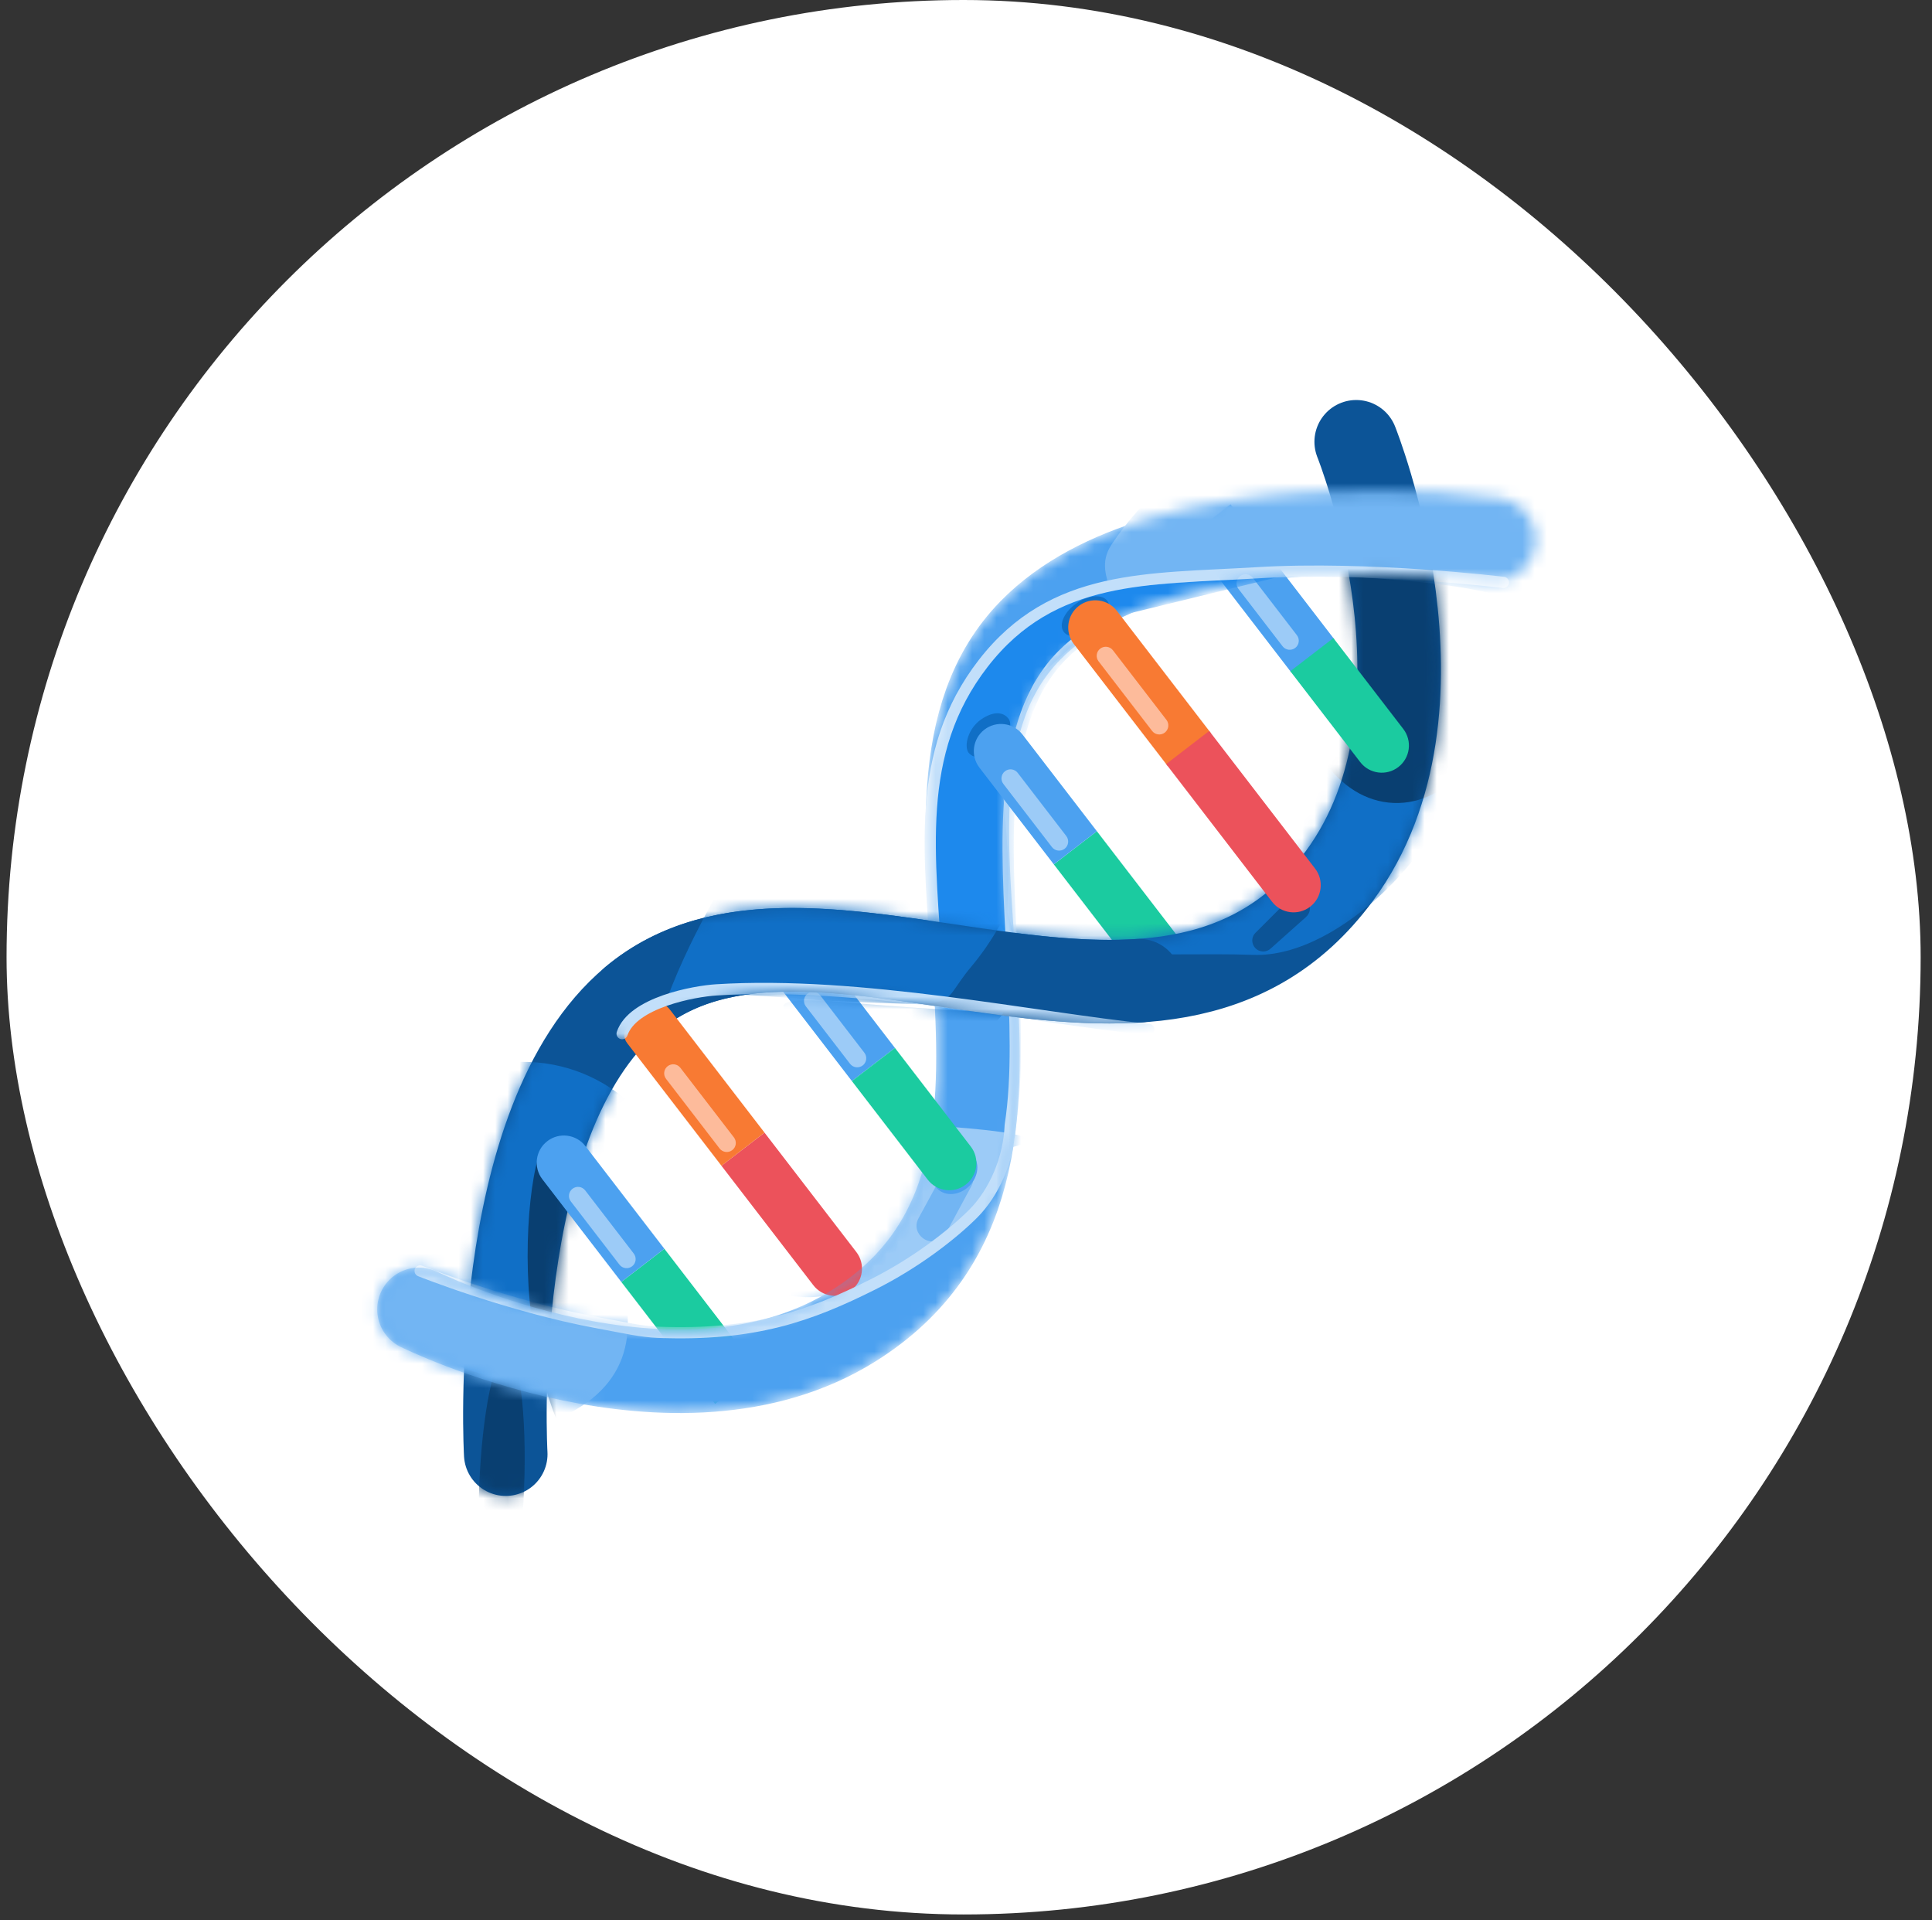
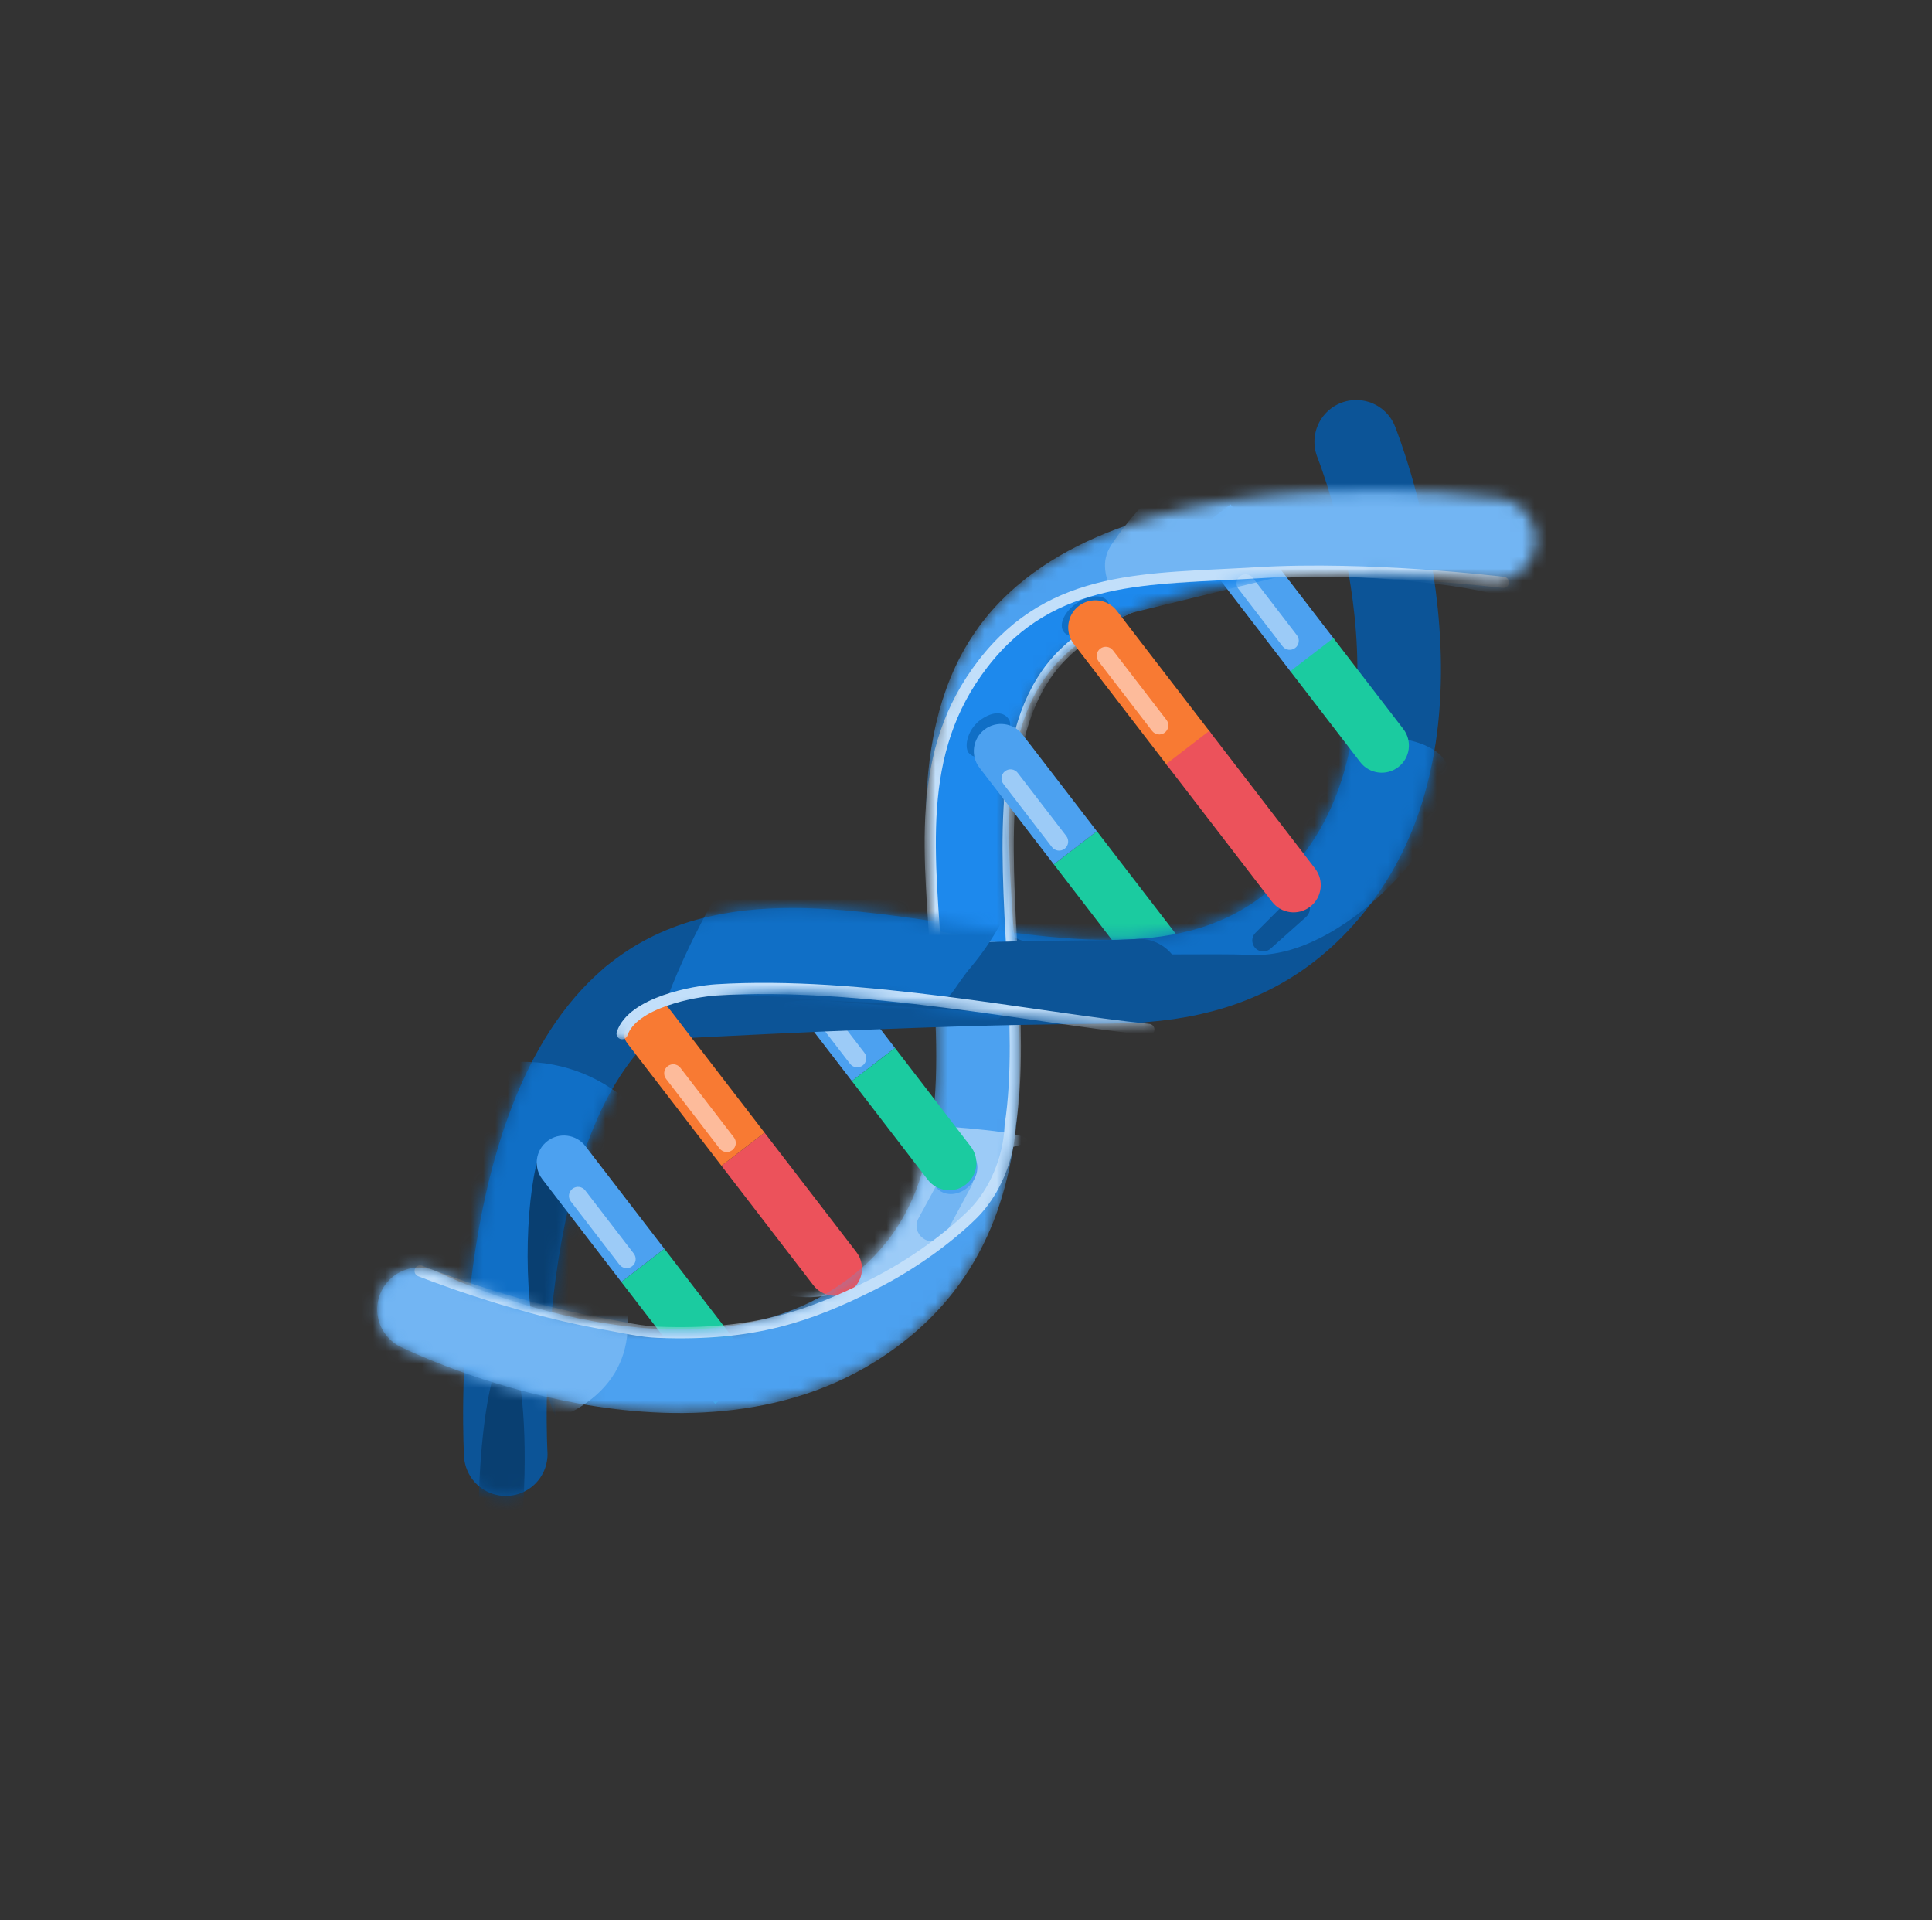
<svg xmlns="http://www.w3.org/2000/svg" width="158" height="157" viewBox="0 0 158 157" fill="none">
  <rect x="0" y="0" width="158" height="157" fill="#333333" stroke="none" />
-   <rect x="0.536" width="156.536" height="156.536" rx="78.268" fill="white" />
  <path d="M61.74 78.087L65.262 75.378L73.189 85.683L69.667 88.392L61.74 78.087Z" fill="#4CA1F0" />
  <path d="M65.904 82.286C65.655 81.962 65.716 81.497 66.04 81.247C66.364 80.998 66.829 81.059 67.078 81.383L70.689 86.078C70.939 86.402 70.878 86.867 70.554 87.116C70.23 87.365 69.765 87.305 69.516 86.98L65.904 82.286Z" fill="#9CCBF7" />
  <rect x="86.181" y="70.674" width="4.443" height="12.581" transform="rotate(-37.569 86.181 70.674)" fill="#1BCBA0" />
  <path d="M41.36 118.898C41.36 118.898 39.781 91.656 51.697 81.689C66.54 69.273 94.946 91.394 109.531 71.629C119.671 57.887 110.911 36.123 110.911 36.123" stroke="#0C5497" stroke-width="6.833" stroke-linecap="round" stroke-linejoin="round" />
  <mask id="mask0_3248_5075" style="mask-type:alpha" maskUnits="userSpaceOnUse" x="37" y="32" width="81" height="91">
    <path d="M41.36 118.898C41.36 118.898 39.781 91.656 51.697 81.689C66.54 69.273 94.946 91.394 109.531 71.629C119.671 57.887 110.911 36.123 110.911 36.123" stroke="#0C5497" stroke-width="6.833" stroke-linecap="round" stroke-linejoin="round" />
  </mask>
  <g mask="url(#mask0_3248_5075)">
    <path d="M55.76 100.31C55.481 107.475 49.447 113.058 42.282 112.779C35.117 112.5 29.534 106.466 29.813 99.301C30.092 92.136 36.126 86.554 43.291 86.832C50.456 87.111 56.038 93.145 55.76 100.31Z" fill="#106FC6" />
    <path d="M42.86 121.713C42.623 127.796 41.61 132.694 40.596 132.655C39.582 132.615 38.952 127.653 39.189 121.57C39.425 115.488 40.439 110.59 41.453 110.629C42.466 110.668 43.096 115.631 42.86 121.713Z" fill="#093F71" />
    <path d="M48.154 106.871C48.952 112.905 48.544 117.936 47.243 118.108C45.943 118.28 44.242 113.528 43.444 107.493C42.646 101.459 43.583 93.471 44.884 93.299C46.185 93.127 47.357 100.836 48.154 106.871Z" fill="#093F71" />
    <path d="M118.633 64.052C118.456 68.594 109.803 78.36 102.462 78.075C95.122 77.789 81.285 79.043 81.461 74.501C81.638 69.958 97.194 59.557 104.534 59.843C111.875 60.128 118.81 59.51 118.633 64.052Z" fill="#106FC6" />
-     <path d="M122.663 54.963C122.427 61.045 118.537 65.832 113.975 65.654C109.413 65.477 105.907 60.403 106.144 54.32C106.38 48.238 110.27 43.451 114.832 43.629C119.393 43.806 122.9 48.88 122.663 54.963Z" fill="#093F71" />
  </g>
  <path d="M50.809 104.814L54.331 102.105L62.001 112.076L58.48 114.785L50.809 104.814Z" fill="#1BCBA0" />
  <path d="M44.353 96.421C43.605 95.449 43.787 94.054 44.76 93.306C45.732 92.558 47.127 92.74 47.875 93.712L54.331 102.105L50.809 104.814L44.353 96.421Z" fill="#4CA1F0" />
  <path d="M46.684 98.237C46.434 97.913 46.495 97.448 46.819 97.199C47.143 96.949 47.608 97.01 47.858 97.334L51.831 102.499C52.08 102.824 52.02 103.288 51.695 103.538C51.371 103.787 50.906 103.727 50.657 103.402L46.684 98.237Z" fill="#9CCBF7" />
  <path d="M102.676 76.269L105.413 73.537C105.546 73.404 105.714 73.311 105.897 73.269C106.908 73.038 107.562 74.305 106.789 74.995L103.904 77.569C103.76 77.699 103.577 77.777 103.383 77.793C102.552 77.863 102.086 76.858 102.676 76.269Z" fill="#0C5497" />
  <path d="M58.999 95.316L62.521 92.608L70.032 102.372C70.781 103.345 70.599 104.739 69.626 105.488V105.488C68.654 106.236 67.259 106.054 66.511 105.081L58.999 95.316Z" fill="#EC525B" />
  <path d="M97.113 43.947L100.634 41.238L109.114 52.262L105.592 54.971L97.113 43.947Z" fill="#4CA1F0" />
  <path d="M101.277 48.146C101.027 47.822 101.088 47.357 101.412 47.108C101.736 46.858 102.201 46.919 102.451 47.243L106.062 51.938C106.311 52.262 106.251 52.727 105.927 52.976C105.602 53.226 105.137 53.165 104.888 52.841L101.277 48.146Z" fill="#9CCBF7" />
  <path d="M105.523 54.881L109.045 52.172L114.762 59.604C115.51 60.577 115.328 61.971 114.356 62.719C113.383 63.467 111.988 63.285 111.24 62.313L105.523 54.881Z" fill="#1BCBA0" />
  <mask id="mask1_3248_5075" style="mask-type:alpha" maskUnits="userSpaceOnUse" x="30" y="40" width="96" height="76">
    <path d="M122.166 44.114C122.166 44.114 95.128 40.434 84.269 51.543C70.744 65.382 90.603 95.413 69.77 108.427C55.285 117.475 34.264 107.059 34.264 107.059" stroke="#4CA1F0" stroke-width="6.833" stroke-linecap="round" stroke-linejoin="round" />
  </mask>
  <g mask="url(#mask1_3248_5075)">
    <path d="M122.166 44.114C122.166 44.114 95.128 40.434 84.269 51.543C70.744 65.382 90.603 95.413 69.77 108.427C55.285 117.475 34.264 107.059 34.264 107.059" stroke="#4CA1F0" stroke-width="6.833" stroke-linecap="round" stroke-linejoin="round" />
    <path d="M83.19 77.325L76.801 76.157L76.205 67.862L76.383 63.273L78.468 56.921L81.364 53.357L84.225 50.711L89.838 48.171L105.511 46.943L92.52 50.114L88.778 51.807L84.964 55.335L82.95 59.852L81.889 63.488C81.889 63.488 82.549 70.167 82.486 71.783L82.379 74.536L83.19 77.325Z" fill="#1D89ED" />
    <path d="M124.712 49.528C122.913 48.539 119.037 47.469 107.347 47.014C97.844 46.645 97.216 47.539 90.756 48.207C90.545 47.261 89.923 46.002 90.898 44.536C101.636 28.409 124.678 32.982 136.368 33.436C148.058 33.891 133.686 45.281 124.712 49.528Z" fill="#72B5F3" />
    <path d="M122.949 47.621C122.949 47.621 111.971 46.275 102.758 46.836C93.916 47.374 86.109 46.882 80.411 54.239C74.713 61.596 76.051 69.867 76.658 79.829" stroke="#C2DFFA" stroke-width="0.918" stroke-linecap="round" stroke-linejoin="round" />
  </g>
  <mask id="mask2_3248_5075" style="mask-type:alpha" maskUnits="userSpaceOnUse" x="30" y="40" width="96" height="76">
    <path d="M122.166 44.114C122.166 44.114 95.128 40.434 84.269 51.543C70.744 65.382 90.603 95.413 69.77 108.427C55.285 117.475 34.264 107.059 34.264 107.059" stroke="#4CA1F0" stroke-width="6.833" stroke-linecap="round" stroke-linejoin="round" />
  </mask>
  <g mask="url(#mask2_3248_5075)">
    <path d="M44.909 116.278C31.7 125.063 10.686 115.054 5.896 110.165C-4.044 100.02 -0.621 89.529 6.988 82.074C14.597 74.62 28.823 76.8 38.762 86.945C48.702 97.09 57.968 111.378 44.909 116.278Z" fill="#72B5F3" />
    <path d="M82.547 93.845C82.352 98.853 71.966 106.301 65.757 106.059C59.548 105.818 54.673 101.562 54.868 96.554C55.062 91.546 60.113 91.308 66.322 91.55C72.531 91.791 89.036 92.433 82.547 93.845Z" fill="#9CCBF7" />
    <path d="M58.999 95.316L62.521 92.607L70.032 102.372C70.781 103.345 70.599 104.739 69.626 105.487V105.487C68.654 106.235 67.259 106.054 66.511 105.081L58.999 95.316Z" fill="#EC525B" />
    <path d="M75.12 99.605L77.208 95.765C77.395 95.421 77.73 95.183 78.115 95.118C79.159 94.944 79.946 96.045 79.444 96.976L77.371 100.823C77.31 100.936 77.233 101.038 77.142 101.128C76.094 102.161 74.416 100.898 75.12 99.605Z" fill="#72B5F3" />
    <path d="M34.36 103.919C34.36 103.919 41.608 106.817 48.901 108.161C51.171 108.58 52.446 108.881 53.816 108.934C61.727 109.242 66.257 107.587 71.383 105.024C74.854 103.289 77.851 100.97 79.58 99.244C81.309 97.518 82.511 94.762 82.618 92.01C83.868 83.916 81.819 73.117 82.652 64.436C83.07 60.077 84.215 56.252 86.87 53.572C89.526 50.893 91.566 50.996 91.566 50.996" stroke="#C2DFFA" stroke-width="0.918" stroke-linecap="round" stroke-linejoin="round" />
  </g>
  <path d="M79.266 96.974C78.482 97.755 77.317 97.856 76.662 97.199C76.008 96.543 76.112 95.377 76.896 94.597C77.679 93.816 78.845 93.715 79.499 94.371C80.153 95.028 80.049 96.193 79.266 96.974Z" fill="#4CA1F0" />
  <path d="M69.667 88.392L73.189 85.683L79.389 93.744C80.138 94.716 79.956 96.111 78.983 96.859C78.011 97.607 76.616 97.425 75.868 96.453L69.667 88.392Z" fill="#1BCBA0" />
  <path d="M90.577 49.153C90.985 49.743 90.51 50.778 89.516 51.466C88.522 52.153 87.386 52.232 86.978 51.642C86.57 51.053 87.045 50.017 88.039 49.33C89.033 48.643 90.169 48.564 90.577 49.153Z" fill="#106FC6" />
  <path d="M87.82 52.66C87.072 51.687 87.254 50.292 88.226 49.544C89.199 48.796 90.594 48.978 91.342 49.951L99.028 59.943L95.507 62.652L87.82 52.66Z" fill="#F87A33" />
  <path d="M89.842 54.074C89.593 53.75 89.653 53.285 89.977 53.036C90.302 52.786 90.766 52.847 91.016 53.171L95.394 58.862C95.643 59.187 95.582 59.651 95.258 59.901C94.934 60.15 94.469 60.089 94.22 59.765L89.842 54.074Z" fill="#FDBB9B" />
  <path d="M82.489 58.79C82.88 59.356 82.337 60.409 81.276 61.142C80.216 61.876 79.76 62.136 79.207 61.545C78.817 60.98 79.172 59.561 80.232 58.827C81.293 58.094 82.098 58.225 82.489 58.79Z" fill="#106FC6" />
  <path d="M80.102 62.771C79.354 61.798 79.536 60.404 80.508 59.656C81.481 58.908 82.875 59.09 83.623 60.062L89.703 67.965L86.181 70.674L80.102 62.771Z" fill="#4CA1F0" />
  <path d="M82.055 64.097C81.806 63.773 81.867 63.308 82.191 63.059C82.515 62.809 82.98 62.87 83.229 63.194L87.203 68.36C87.452 68.684 87.391 69.149 87.067 69.398C86.743 69.647 86.278 69.587 86.029 69.263L82.055 64.097Z" fill="#9CCBF7" />
-   <path d="M51.697 81.689C58.916 75.651 69.342 77.781 79.827 79.29C84.355 79.941 88.893 80.476 93.189 80.188" stroke="#0C5497" stroke-width="6.833" stroke-linecap="round" stroke-linejoin="round" />
+   <path d="M51.697 81.689C84.355 79.941 88.893 80.476 93.189 80.188" stroke="#0C5497" stroke-width="6.833" stroke-linecap="round" stroke-linejoin="round" />
  <mask id="mask3_3248_5075" style="mask-type:alpha" maskUnits="userSpaceOnUse" x="48" y="68" width="65" height="18">
    <path d="M51.697 81.689C58.916 75.65 69.342 77.781 79.827 79.289C90.901 80.882 102.039 81.781 109.531 71.629" stroke="#0C5497" stroke-width="6.833" stroke-linecap="round" stroke-linejoin="round" />
  </mask>
  <g mask="url(#mask3_3248_5075)">
    <path d="M79.447 79.018C76.489 82.53 79.266 82.277 67.39 81.815C55.513 81.353 79.09 88.195 82.058 82.796C68.293 82.26 58.251 80.462 54.525 81.725C56.799 75.61 60.497 70.008 60.497 70.008C68.695 65.732 68.949 67.58 77.522 67.913C86.851 68.276 66.749 50.95 81.079 60.699C87.199 56.444 86.193 71.008 79.447 79.018Z" fill="#106FC6" />
  </g>
  <path d="M51.308 85.317C50.56 84.344 51.614 83.557 52.587 82.809C53.559 82.061 54.081 81.635 54.829 82.608L62.521 92.607L59 95.316L51.308 85.317Z" fill="#F87A33" />
  <path d="M54.47 88.213C54.22 87.889 54.281 87.424 54.605 87.175C54.929 86.926 55.394 86.986 55.643 87.311L60.021 93.002C60.271 93.326 60.21 93.791 59.886 94.04C59.562 94.29 59.097 94.229 58.847 93.905L54.47 88.213Z" fill="#FDBB9B" />
  <mask id="mask4_3248_5075" style="mask-type:alpha" maskUnits="userSpaceOnUse" x="48" y="68" width="49" height="18">
    <path d="M51.697 81.689C58.916 75.651 69.342 77.781 79.827 79.29C84.355 79.941 88.893 80.476 93.189 80.188" stroke="#0C5497" stroke-width="6.833" stroke-linecap="round" stroke-linejoin="round" />
    <mask id="mask5_3248_5075" style="mask-type:alpha" maskUnits="userSpaceOnUse" x="48" y="68" width="65" height="18">
      <path d="M51.697 81.689C58.916 75.65 69.342 77.781 79.827 79.289C90.901 80.882 102.039 81.781 109.531 71.629" stroke="#0C5497" stroke-width="6.833" stroke-linecap="round" stroke-linejoin="round" />
    </mask>
    <g mask="url(#mask5_3248_5075)">
      <path d="M79.447 79.018C76.489 82.53 79.266 82.277 67.39 81.815C55.513 81.353 79.09 88.195 82.058 82.796C68.293 82.26 58.251 80.462 54.525 81.725C56.799 75.61 60.497 70.008 60.497 70.008C68.695 65.732 68.949 67.58 77.522 67.913C86.851 68.276 66.749 50.95 81.079 60.699C87.199 56.444 86.193 71.008 79.447 79.018Z" fill="#106FC6" />
    </g>
  </mask>
  <g mask="url(#mask4_3248_5075)">
    <path d="M93.953 84.178C84.561 83.223 70.339 80.192 58.567 80.938C56.795 81.05 51.732 81.955 50.877 84.518" stroke="#C2DFFA" stroke-width="0.918" stroke-linecap="round" stroke-linejoin="round" />
  </g>
  <path d="M95.369 62.474L98.891 59.765L107.551 71.023C108.299 71.995 108.117 73.39 107.144 74.138V74.138C106.172 74.886 104.777 74.704 104.029 73.732L95.369 62.474Z" fill="#EC525B" />
</svg>